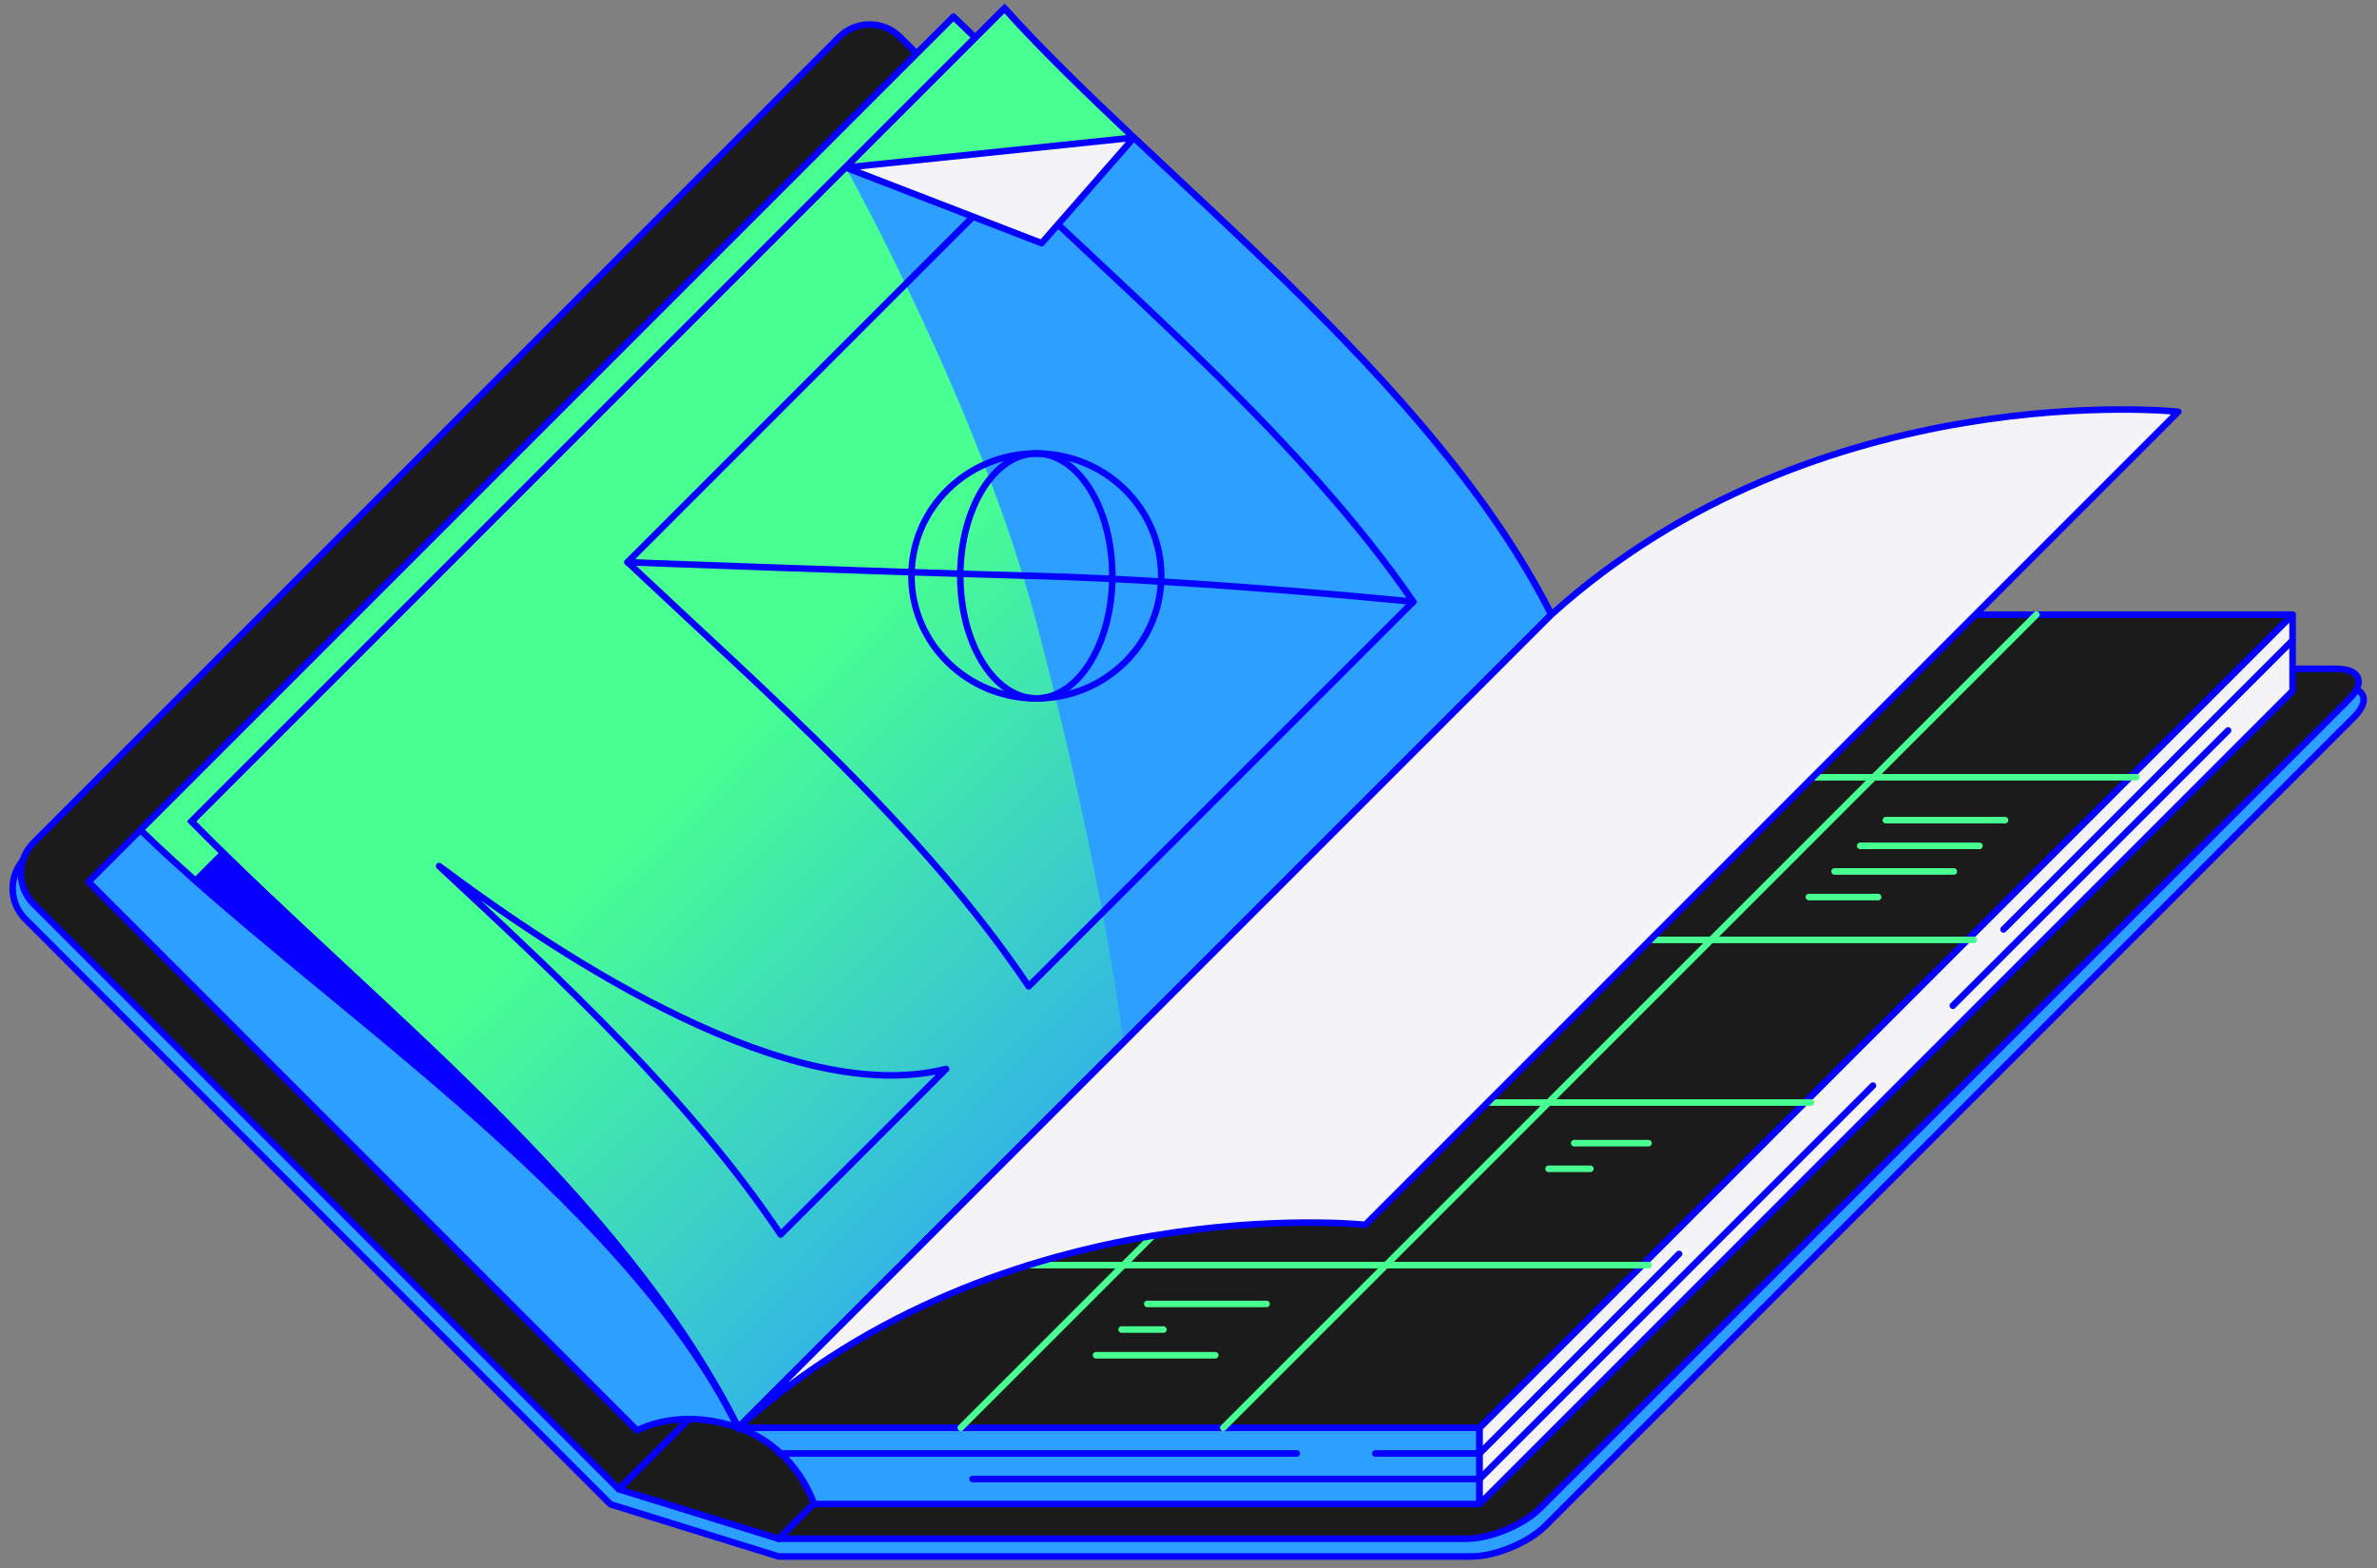
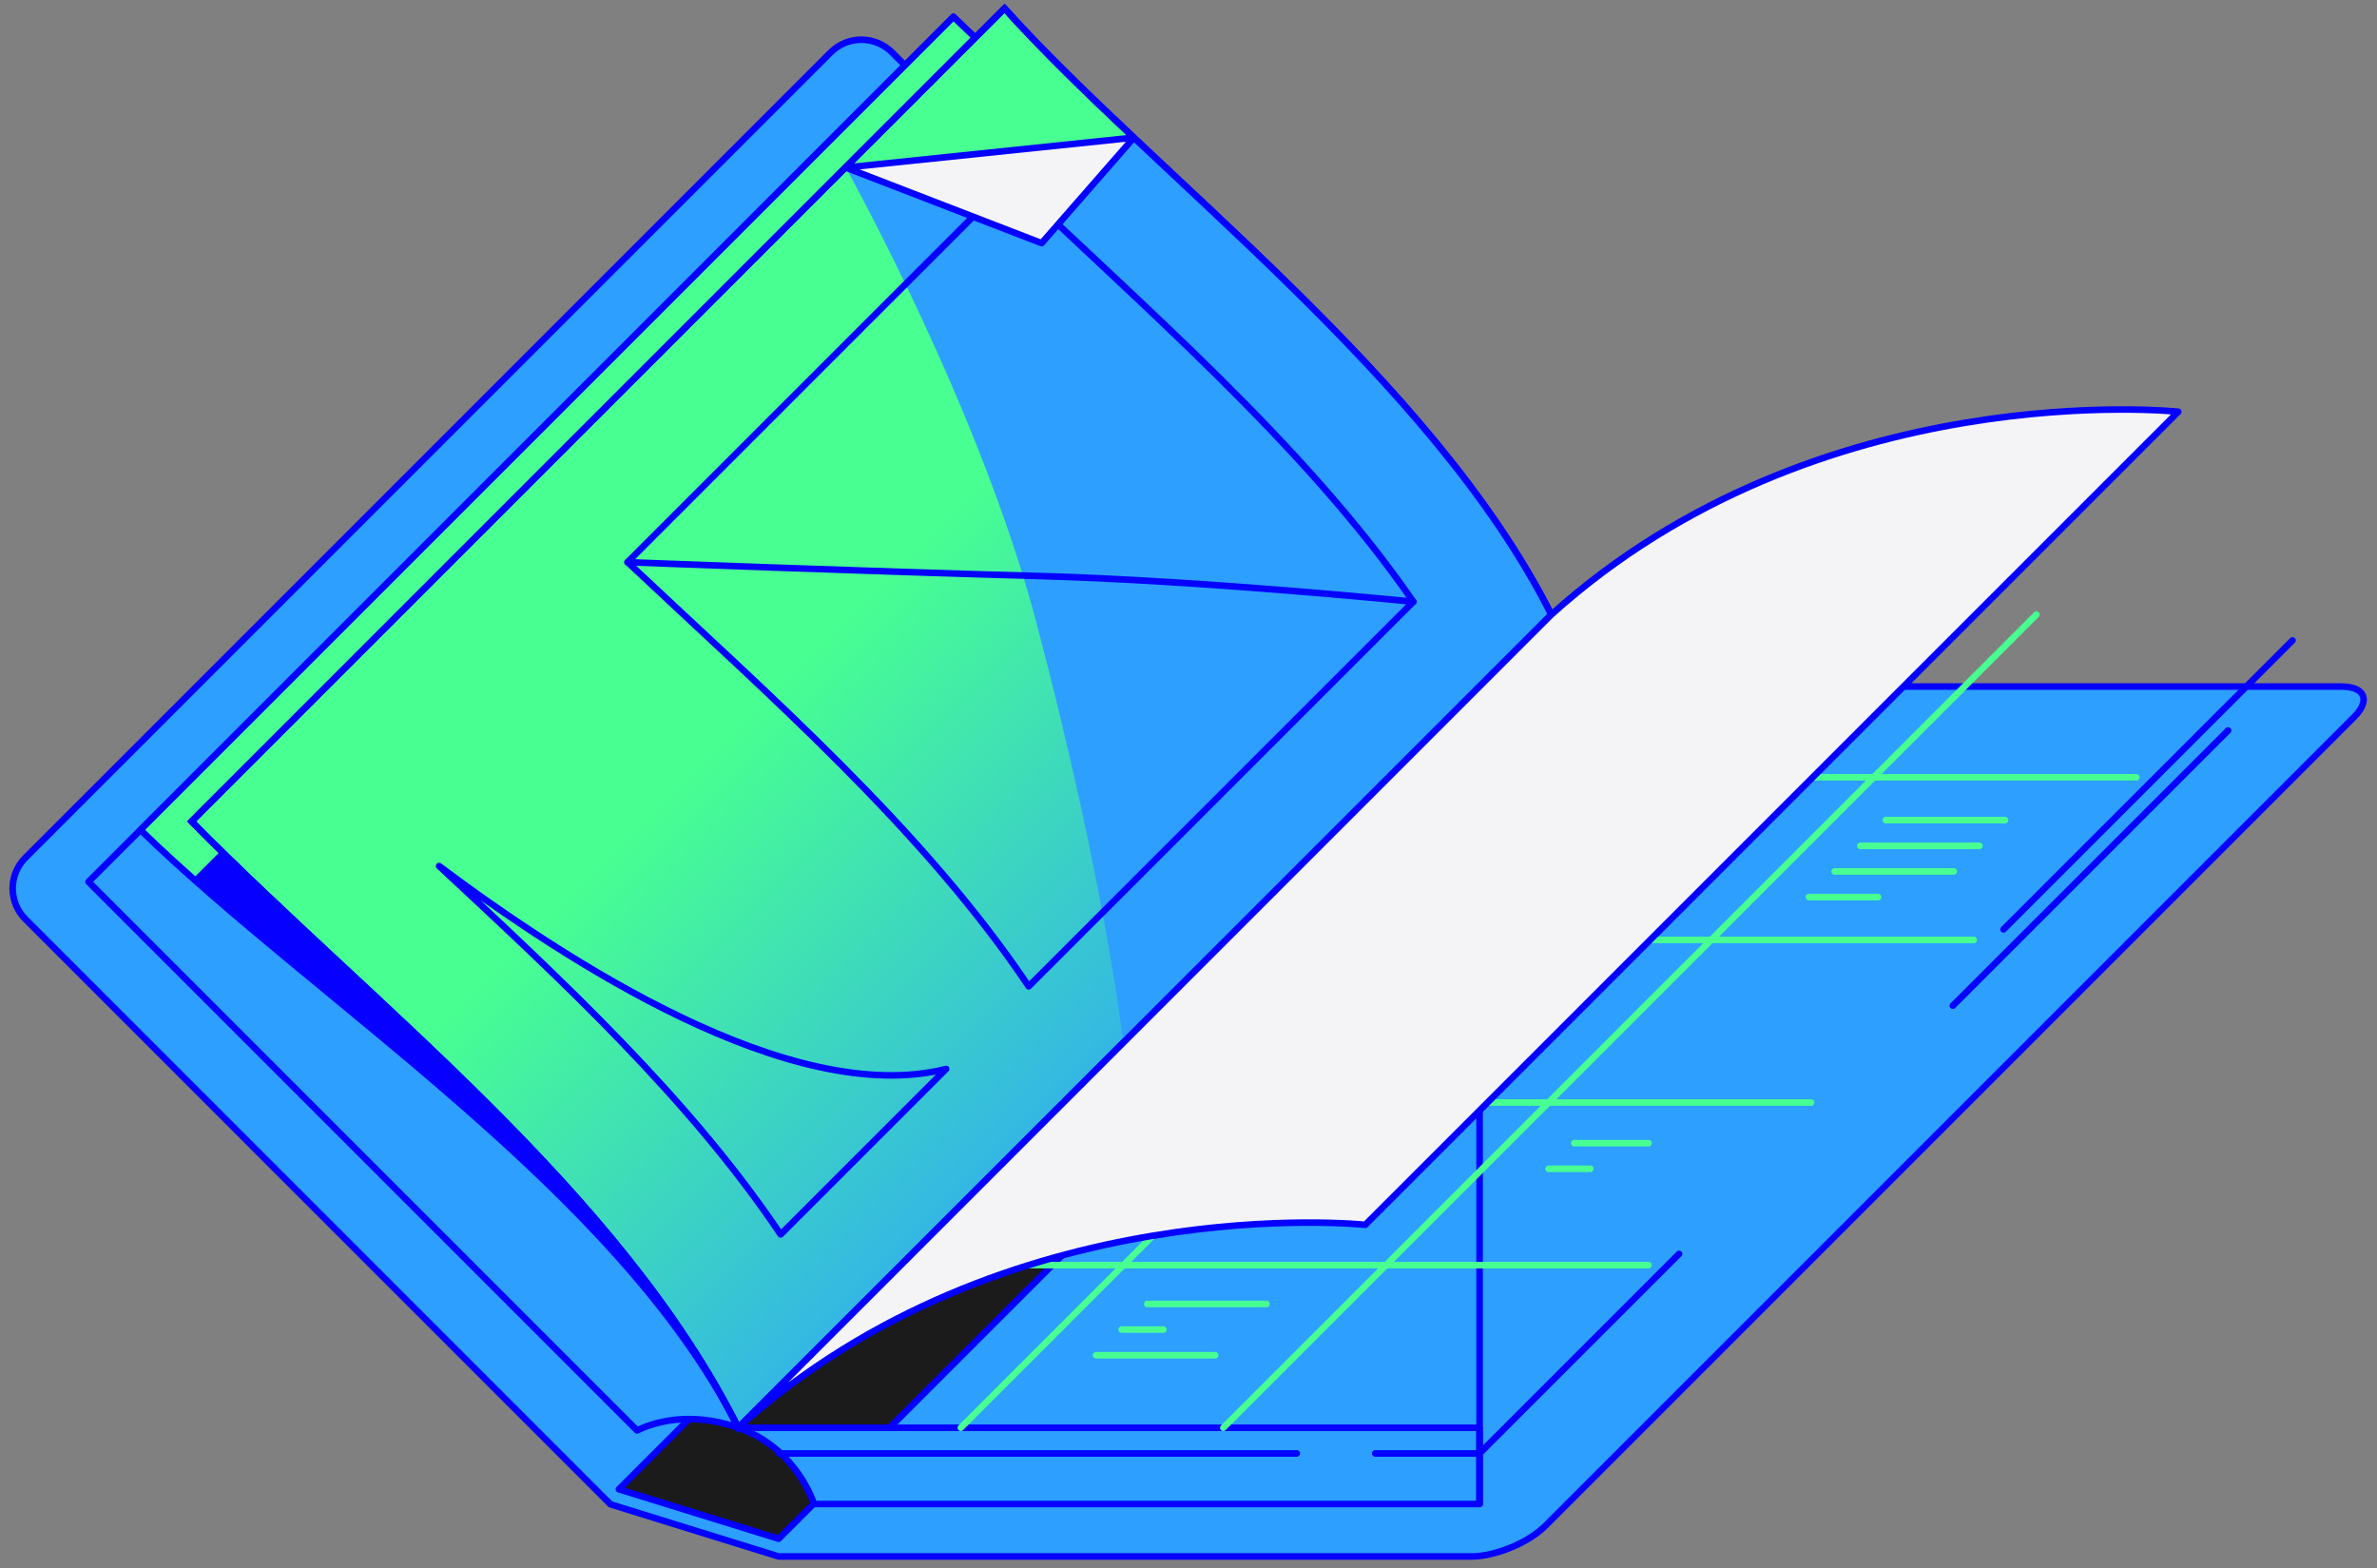
<svg xmlns="http://www.w3.org/2000/svg" width="717" height="473" viewBox="0 0 717 473" fill="none">
  <rect x="0" y="0" width="717" height="473" fill="#808080" stroke="none" />
  <path d="M706.241 207.065H497.251L445.58 192.311L269.05 15.78C266.599 13.341 263.281 11.971 259.823 11.971C256.365 11.971 253.047 13.341 250.596 15.78L7.626 258.745C5.187 261.195 3.818 264.512 3.818 267.97C3.818 271.427 5.187 274.744 7.626 277.195L184.156 453.731L234.872 469.456H443.859C451.032 469.456 461.051 465.309 466.129 460.231L710.057 216.302C715.135 211.225 713.414 207.074 706.241 207.074V207.065Z" fill="#2D9FFF" stroke="#0500FF" stroke-width="1.978" stroke-linecap="round" stroke-linejoin="round" />
-   <path d="M271.546 11.203L448.073 187.734L186.652 449.154L10.122 272.624C7.676 270.178 6.302 266.86 6.302 263.4C6.302 259.941 7.676 256.623 10.122 254.177L253.098 11.203C255.545 8.757 258.863 7.383 262.322 7.383C265.782 7.383 269.099 8.757 271.546 11.203ZM497.225 201.718H704.716C711.889 201.718 713.61 205.866 708.536 210.943L464.604 454.872C459.526 459.949 449.507 464.097 442.334 464.097H234.843L497.225 201.718Z" fill="#1B1B1C" stroke="#0500FF" stroke-width="1.978" stroke-linecap="round" stroke-linejoin="round" />
  <path d="M186.681 449.182L234.862 464.112L497.244 201.715L448.104 187.743L186.681 449.182Z" fill="#1B1B1C" stroke="#0500FF" stroke-width="1.978" stroke-linecap="round" stroke-linejoin="round" />
  <path d="M222.687 430.642L467.919 185.409L287.597 5.087L26.695 265.973L192.162 431.436C196.461 429.325 207.515 425.357 222.687 430.63V430.642Z" fill="#2D9FFF" stroke="#0500FF" stroke-width="1.978" stroke-linecap="round" stroke-linejoin="round" />
  <path d="M287.616 5.065L42.368 250.31C95.386 301.968 186.671 358.97 222.691 430.636L467.923 185.403C431.903 113.737 340.619 56.736 287.601 5.081L287.616 5.065Z" fill="#48FF91" stroke="#0500FF" stroke-width="1.978" stroke-linecap="round" stroke-linejoin="round" />
  <path d="M303.47 19.767L58.237 264.999C112.049 312.791 190.063 365.692 222.699 430.63L467.932 185.397C435.296 120.459 357.282 67.559 303.47 19.767Z" fill="#0500FF" />
  <path d="M303.005 2.521L57.773 247.754C113.352 304.039 186.678 358.976 222.701 430.638L467.934 185.406C431.914 113.743 347.907 52.532 303.005 2.521Z" fill="url(#paint0_linear_0_3082)" stroke="#0500FF" stroke-width="1.978" stroke-miterlimit="10" />
  <path d="M342.015 41.511L255.119 50.557C256.735 53.493 295.617 123.525 312.615 187.761C333.238 265.673 338.869 314.481 338.869 314.481L467.941 185.409C440.788 131.402 386.392 83.326 342.015 41.511Z" fill="#2D9FFF" />
  <path d="M189.295 169.555C231.53 209.336 278.333 249.877 310.295 297.502L426.304 181.494C393.507 133.881 343.423 91.315 304.797 54.053L189.295 169.555ZM132.445 261.217C169.532 295.707 207.99 331.396 235.474 372.33L285.392 322.412C238.571 334.168 170.712 289.791 132.461 261.217H132.445Z" stroke="#0500FF" stroke-width="1.978" stroke-linecap="round" stroke-linejoin="round" />
-   <path d="M312.603 210.647C333.405 210.647 350.27 194.112 350.27 173.715C350.27 153.318 333.405 136.78 312.603 136.78C291.801 136.78 274.936 153.315 274.936 173.712C274.936 194.109 291.801 210.647 312.603 210.647Z" stroke="#0500FF" stroke-width="1.978" stroke-linecap="round" stroke-linejoin="round" />
-   <path d="M312.593 210.647C325.258 210.647 335.521 194.112 335.521 173.715C335.521 153.318 325.258 136.78 312.593 136.78C299.928 136.78 289.661 153.315 289.661 173.712C289.661 194.109 299.928 210.647 312.593 210.647Z" stroke="#0500FF" stroke-width="1.978" stroke-linecap="round" stroke-linejoin="round" />
  <path d="M426.306 181.49C426.306 181.49 362.852 175.062 312.603 173.715C262.354 172.367 189.282 169.567 189.282 169.567" stroke="#0500FF" stroke-width="1.978" stroke-linecap="round" stroke-linejoin="round" />
  <path d="M303.005 2.521L57.773 247.754C113.352 304.039 186.678 358.976 222.701 430.638L467.934 185.406C431.914 113.743 347.907 52.532 303.005 2.521Z" stroke="#0500FF" stroke-width="1.978" stroke-linecap="round" stroke-linejoin="round" />
  <path d="M446.292 430.639H222.687C238.547 436.15 244.326 450.125 245.556 453.63H446.292V430.639Z" fill="#2D9FFF" stroke="#0500FF" stroke-width="1.978" stroke-linecap="round" stroke-linejoin="round" />
-   <path d="M446.302 453.626V430.636L691.534 185.388V208.381L446.302 453.626Z" fill="#F4F4F7" stroke="#0500FF" stroke-width="1.978" stroke-linecap="round" stroke-linejoin="round" />
-   <path d="M691.52 185.388H467.931L222.698 430.636H446.288L691.52 185.388Z" fill="#1B1B1C" stroke="#0500FF" stroke-width="1.978" stroke-linecap="round" stroke-linejoin="round" />
+   <path d="M446.302 453.626V430.636V208.381L446.302 453.626Z" fill="#F4F4F7" stroke="#0500FF" stroke-width="1.978" stroke-linecap="round" stroke-linejoin="round" />
  <path d="M255.119 50.542L342.015 41.511L314.204 73.338L255.119 50.542Z" fill="#F4F4F7" stroke="#0500FF" stroke-width="1.978" stroke-linecap="round" stroke-linejoin="round" />
  <path d="M614.246 185.388L565.196 234.438H644.394M565.203 234.438L516.153 283.487H595.351M467.091 332.54L516.141 283.487H436.94L485.99 234.438M467.091 332.54H546.289M467.091 332.54H387.909M467.106 332.54L418.069 381.589M418.057 381.583L369.007 430.633M535.039 185.388L485.99 234.438M485.99 234.438H565.187M485.99 234.438H418.879M436.943 283.487L387.909 332.54M387.909 332.54L338.862 381.589M338.862 381.583L289.816 430.633M338.862 381.583H418.063M338.862 381.583H271.736M418.069 381.583H497.254M320.798 332.54H387.924M369.848 283.487H436.958" stroke="#48FF91" stroke-width="1.978" stroke-linecap="round" stroke-linejoin="round" />
  <path d="M467.931 185.394C548.565 112.668 657.058 124.183 657.058 124.183L411.826 369.416C411.826 369.416 303.317 357.901 222.698 430.627L467.931 185.394Z" fill="#F4F4F7" stroke="#0500FF" stroke-width="1.978" stroke-linecap="round" stroke-linejoin="round" />
  <path d="M604.354 280.316L691.519 193.151M414.84 438.381H446.292L506.471 378.202M235.003 438.384H391.148M589.053 303.338L672.082 220.32" stroke="#0500FF" stroke-width="1.978" stroke-linecap="round" stroke-linejoin="round" />
-   <path d="M293.352 446.091H446.295L564.959 327.443" stroke="#0500FF" stroke-width="1.978" stroke-linecap="round" stroke-linejoin="round" />
  <path d="M568.851 247.368H604.797M561.125 255.119H597.071M553.389 262.839H589.348M545.645 270.566H566.506M346.074 393.287H382.036M338.333 401.013H350.927M474.856 344.803H497.263M467.115 352.529H479.708M330.606 408.764H366.549" stroke="#48FF91" stroke-width="1.978" stroke-linecap="round" stroke-linejoin="round" />
  <defs>
    <linearGradient id="paint0_linear_0_3082" x1="244.387" y1="196.835" x2="385.2" y2="337.663" gradientUnits="userSpaceOnUse">
      <stop stop-color="#48FF91" />
      <stop offset="1" stop-color="#2D9FFF" />
    </linearGradient>
  </defs>
</svg>